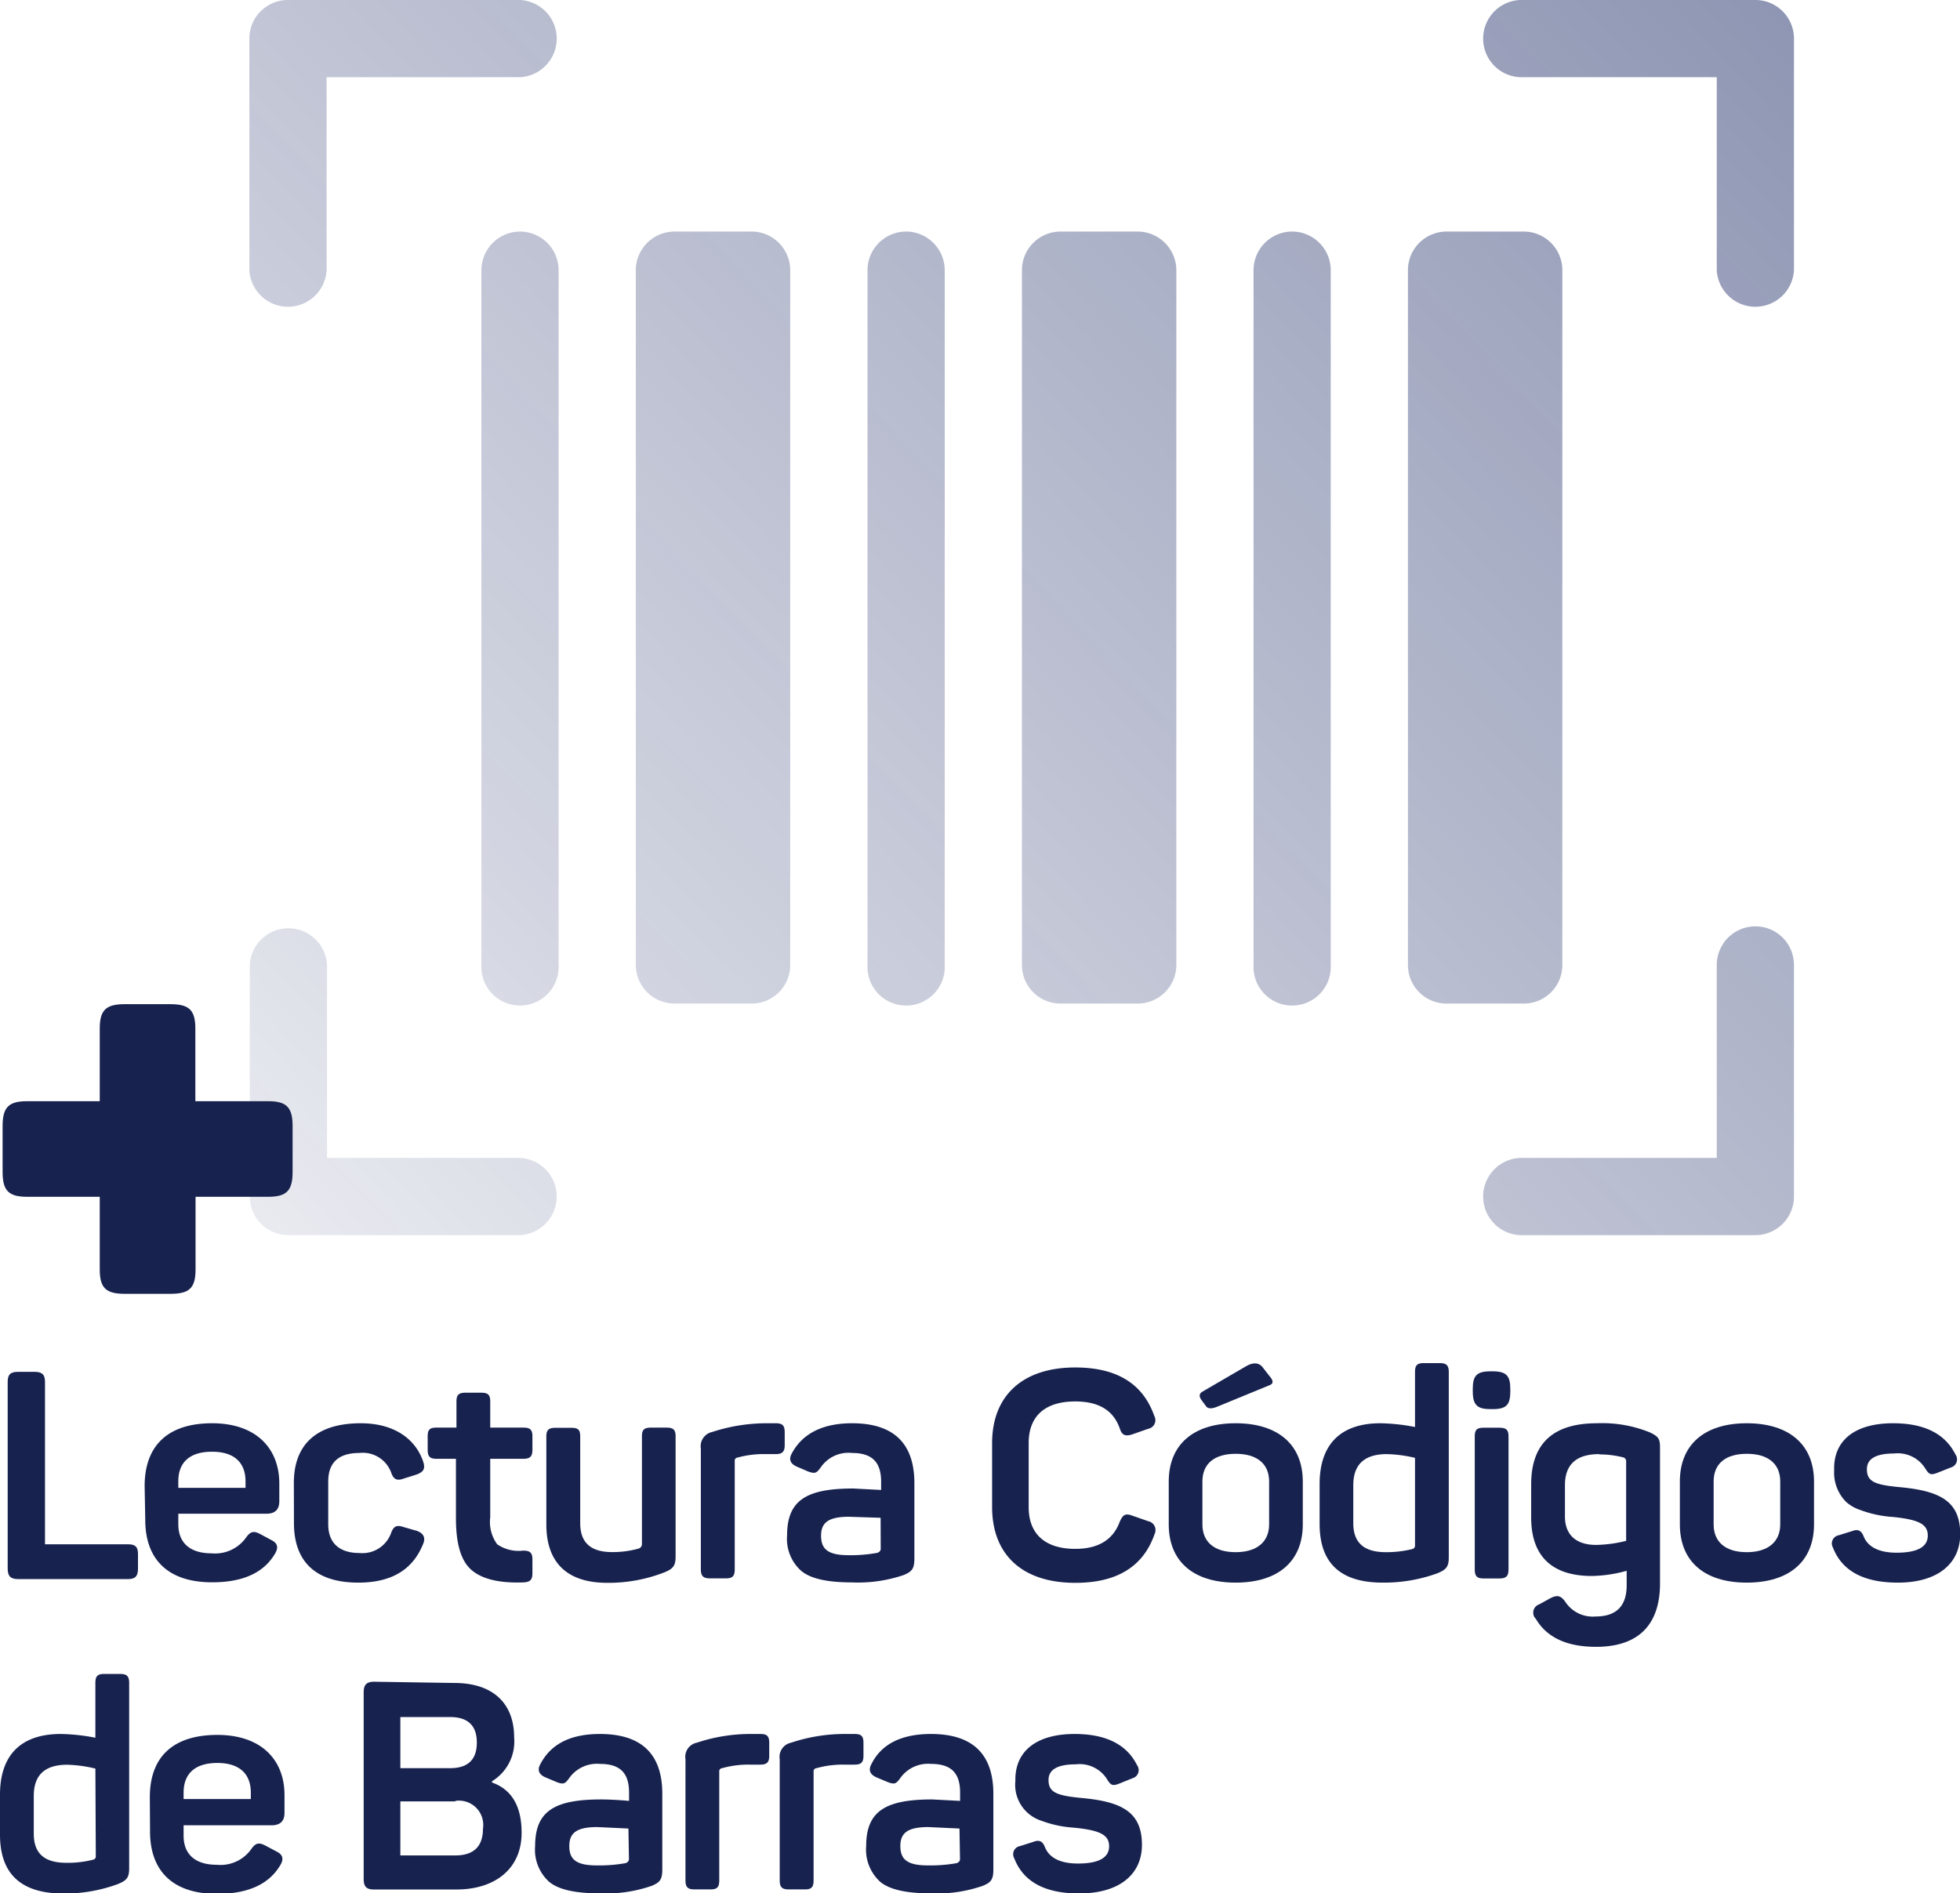
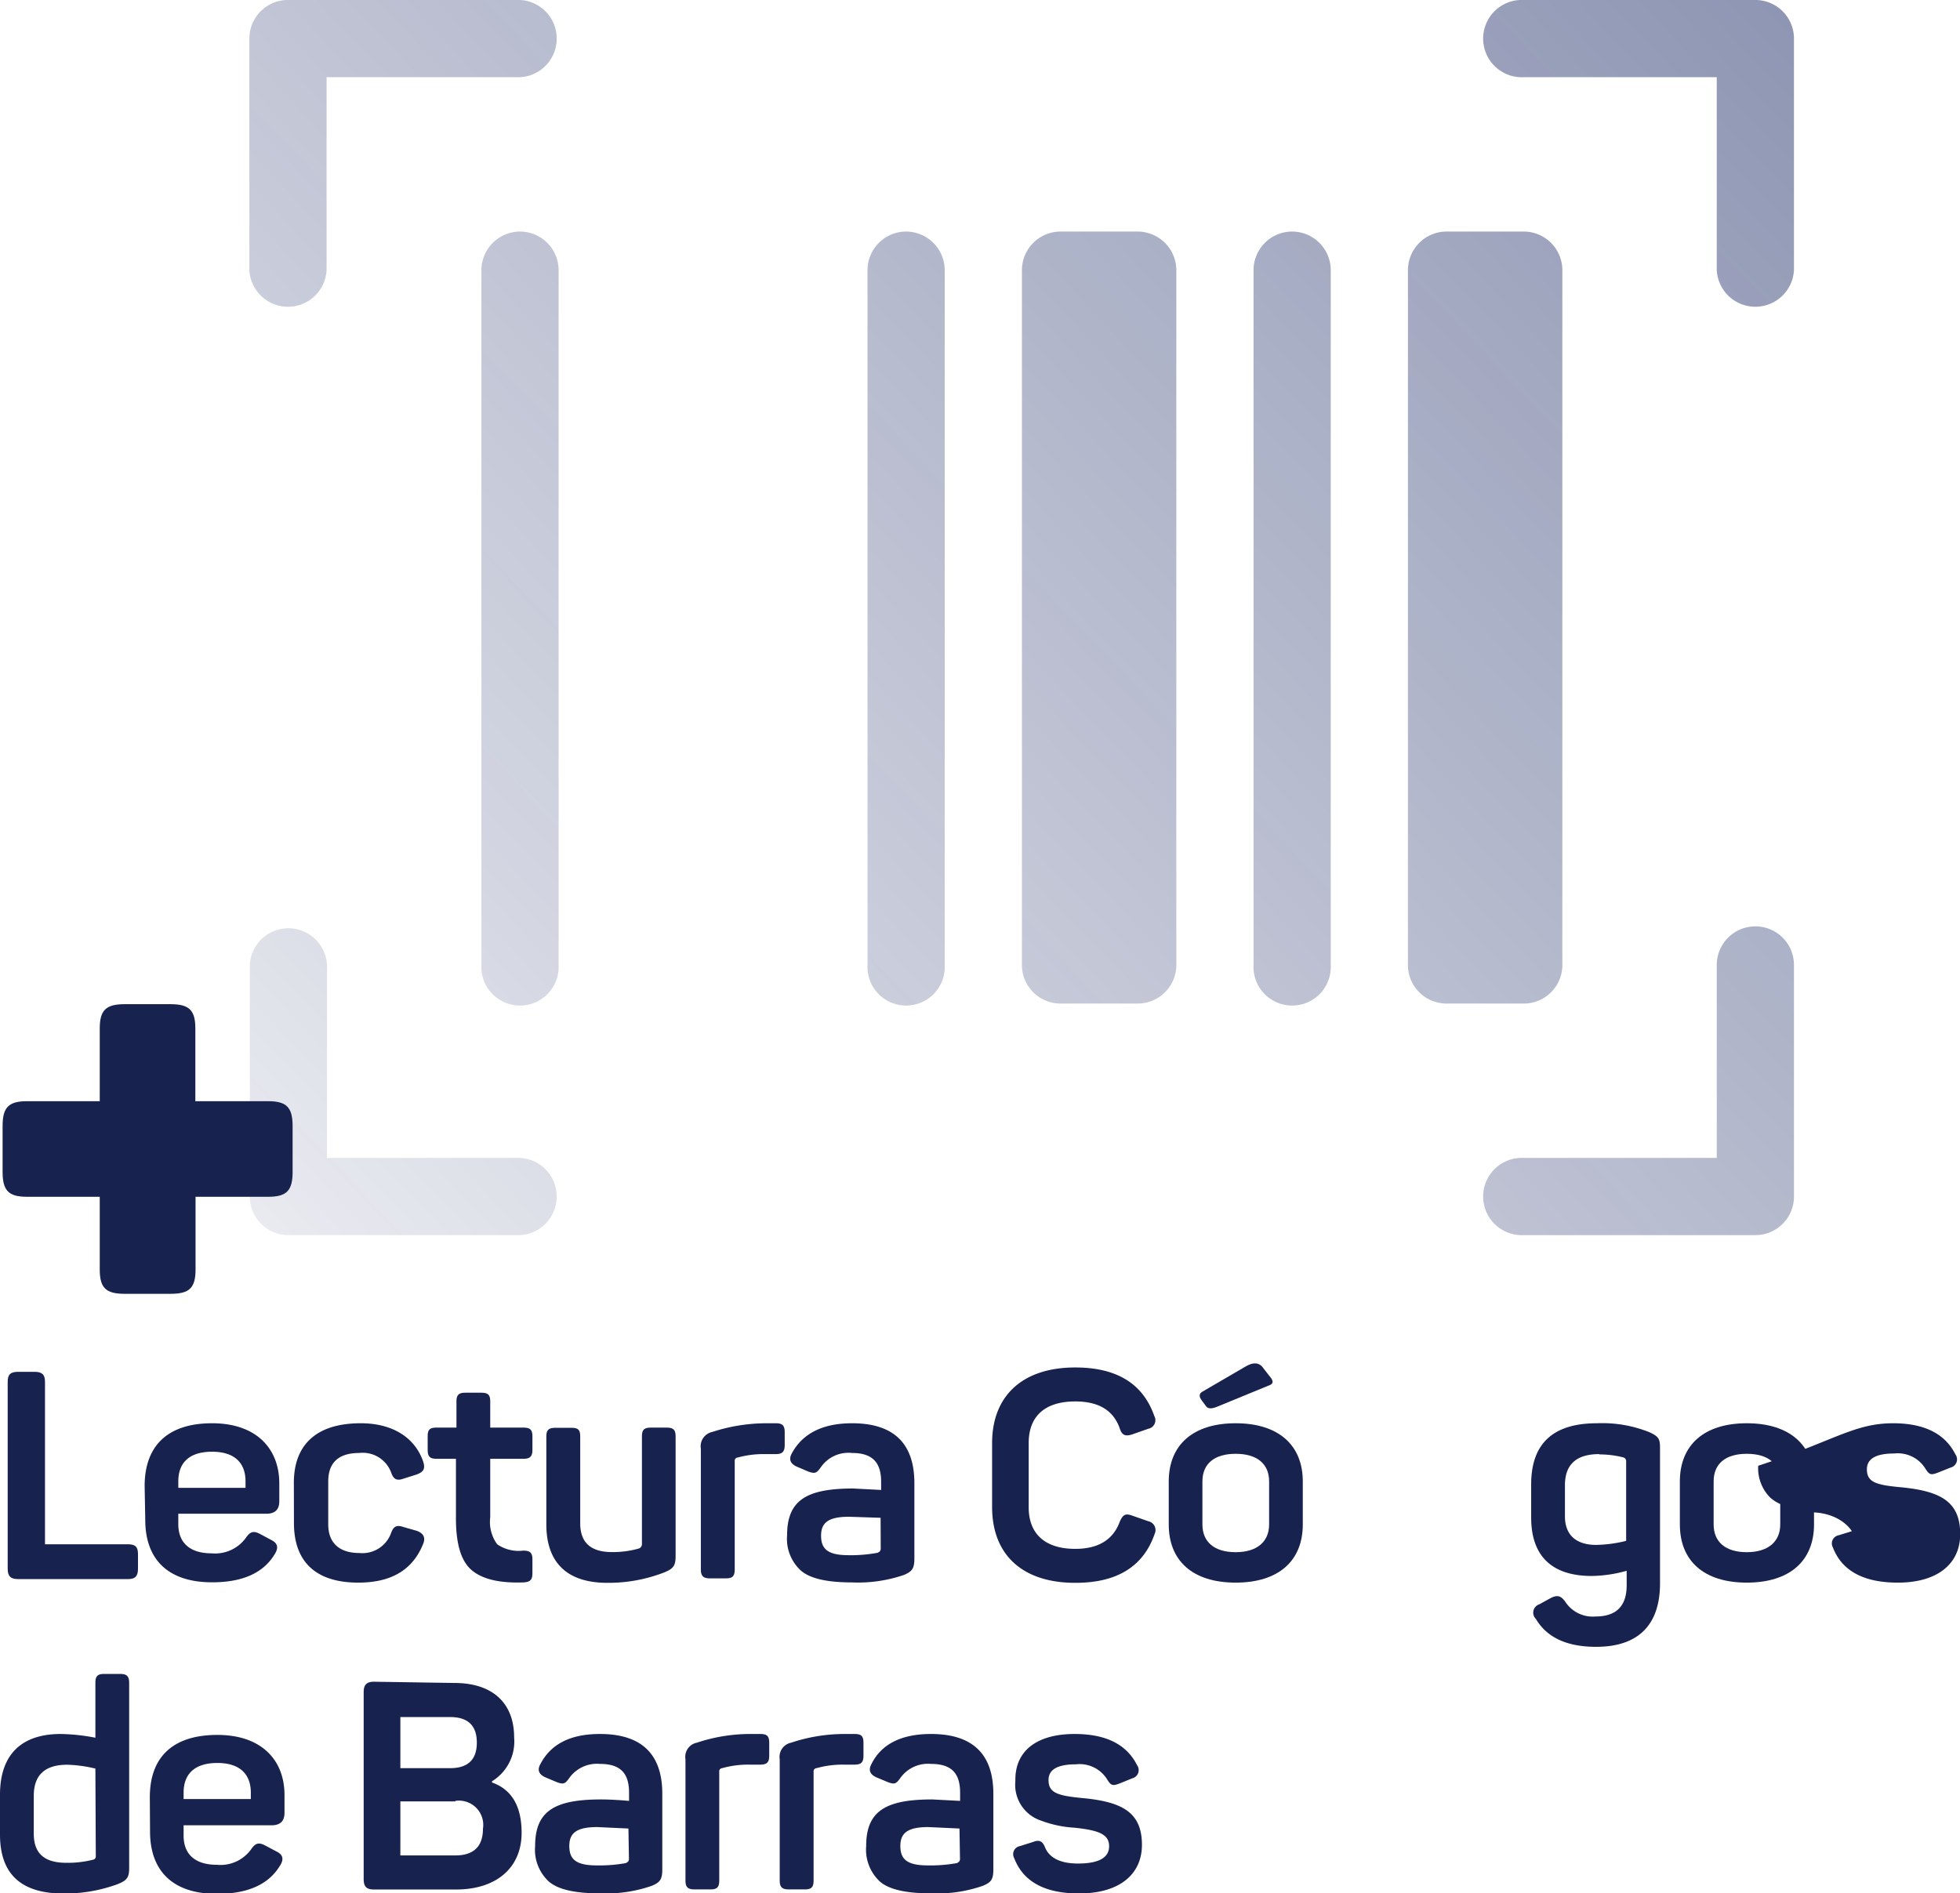
<svg xmlns="http://www.w3.org/2000/svg" xmlns:xlink="http://www.w3.org/1999/xlink" viewBox="0 0 188.63 182.25">
  <defs>
    <style>.cls-1{fill:url(#Degradado_sin_nombre_3);}.cls-2{fill:url(#Degradado_sin_nombre_3-2);}.cls-3{fill:url(#Degradado_sin_nombre_3-3);}.cls-4{fill:url(#Degradado_sin_nombre_3-4);}.cls-5{fill:url(#Degradado_sin_nombre_3-5);}.cls-6{fill:url(#Degradado_sin_nombre_3-6);}.cls-7{fill:url(#Degradado_sin_nombre_3-7);}.cls-8{fill:url(#Degradado_sin_nombre_3-8);}.cls-9{fill:url(#Degradado_sin_nombre_3-9);}.cls-10{fill:url(#Degradado_sin_nombre_3-10);}.cls-11{fill:#17224f;}</style>
    <linearGradient id="Degradado_sin_nombre_3" x1="407.92" y1="-346.72" x2="-136.14" y2="170.75" gradientUnits="userSpaceOnUse">
      <stop offset="0" stop-color="#071757" />
      <stop offset="0.16" stop-color="#071757" stop-opacity="0.9" />
      <stop offset="0.42" stop-color="#071757" stop-opacity="0.63" />
      <stop offset="0.74" stop-color="#071757" stop-opacity="0.18" />
      <stop offset="0.85" stop-color="#071757" stop-opacity="0" />
    </linearGradient>
    <linearGradient id="Degradado_sin_nombre_3-2" x1="457.74" y1="-294.34" x2="-86.32" y2="223.13" xlink:href="#Degradado_sin_nombre_3" />
    <linearGradient id="Degradado_sin_nombre_3-3" x1="469.68" y1="-281.79" x2="-74.38" y2="235.69" xlink:href="#Degradado_sin_nombre_3" />
    <linearGradient id="Degradado_sin_nombre_3-4" x1="519.5" y1="-229.4" x2="-24.55" y2="288.07" xlink:href="#Degradado_sin_nombre_3" />
    <linearGradient id="Degradado_sin_nombre_3-5" x1="440.77" y1="-312.18" x2="-103.29" y2="205.29" xlink:href="#Degradado_sin_nombre_3" />
    <linearGradient id="Degradado_sin_nombre_3-6" x1="449.59" y1="-302.91" x2="-94.46" y2="214.57" xlink:href="#Degradado_sin_nombre_3" />
    <linearGradient id="Degradado_sin_nombre_3-7" x1="458.41" y1="-293.63" x2="-85.64" y2="223.84" xlink:href="#Degradado_sin_nombre_3" />
    <linearGradient id="Degradado_sin_nombre_3-8" x1="467.24" y1="-284.35" x2="-76.82" y2="233.12" xlink:href="#Degradado_sin_nombre_3" />
    <linearGradient id="Degradado_sin_nombre_3-9" x1="476.06" y1="-275.08" x2="-67.99" y2="242.4" xlink:href="#Degradado_sin_nombre_3" />
    <linearGradient id="Degradado_sin_nombre_3-10" x1="484.88" y1="-265.8" x2="-59.17" y2="251.67" xlink:href="#Degradado_sin_nombre_3" />
  </defs>
  <g id="Capa_2" data-name="Capa 2">
    <g id="Capa_1-2" data-name="Capa 1">
      <path class="cls-1" d="M50.05,0H27.76A3.71,3.71,0,0,0,24,3.72V26a3.72,3.72,0,0,0,7.43,0V7.43H50.05a3.72,3.72,0,0,0,0-7.43Z" />
      <path class="cls-2" d="M50.05,111.46H31.47V92.88a3.72,3.72,0,0,0-7.43,0v22.3a3.71,3.71,0,0,0,3.72,3.71H50.05a3.72,3.72,0,0,0,0-7.43Z" />
      <path class="cls-3" d="M168.94,0H146.65a3.72,3.72,0,1,0,0,7.43h18.57V26a3.72,3.72,0,0,0,7.43,0V3.72A3.71,3.71,0,0,0,168.94,0Z" />
      <path class="cls-4" d="M168.94,89.17a3.72,3.72,0,0,0-3.72,3.71v18.58H146.65a3.72,3.72,0,1,0,0,7.43h22.29a3.71,3.71,0,0,0,3.71-3.71V92.88A3.71,3.71,0,0,0,168.94,89.17Z" />
      <path class="cls-5" d="M50.05,22.29A3.73,3.73,0,0,0,46.33,26V92.88a3.72,3.72,0,1,0,7.43,0V26A3.72,3.72,0,0,0,50.05,22.29Z" />
-       <path class="cls-6" d="M64.91,22.29h7.43A3.72,3.72,0,0,1,76.05,26V92.88a3.71,3.71,0,0,1-3.71,3.72H64.91a3.72,3.72,0,0,1-3.72-3.72V26A3.73,3.73,0,0,1,64.91,22.29Z" />
      <path class="cls-7" d="M87.2,22.29A3.72,3.72,0,0,0,83.49,26V92.88a3.72,3.72,0,1,0,7.43,0V26A3.73,3.73,0,0,0,87.2,22.29Z" />
      <path class="cls-8" d="M102.06,22.29h7.43A3.73,3.73,0,0,1,113.21,26V92.88a3.72,3.72,0,0,1-3.72,3.72h-7.43a3.71,3.71,0,0,1-3.71-3.72V26A3.72,3.72,0,0,1,102.06,22.29Z" />
      <path class="cls-9" d="M124.35,22.29A3.72,3.72,0,0,0,120.64,26V92.88a3.72,3.72,0,1,0,7.43,0V26A3.72,3.72,0,0,0,124.35,22.29Z" />
      <path class="cls-10" d="M139.22,22.29h7.43A3.72,3.72,0,0,1,150.36,26V92.88a3.71,3.71,0,0,1-3.71,3.72h-7.43a3.71,3.71,0,0,1-3.72-3.72V26A3.72,3.72,0,0,1,139.22,22.29Z" />
      <path class="cls-11" d="M3.33,132.05c.7,0,1,.25,1,.95v15.65h8c.7,0,.95.25.95.95V151c0,.7-.25,1-.95,1H1.74c-.7,0-1-.26-1-1V133c0-.7.28-.95,1-.95Z" />
      <path class="cls-11" d="M13.92,143.05c0-3.92,2.26-6.05,6.49-6.05s6.47,2.41,6.47,5.8v1.71c0,.81-.42,1.2-1.26,1.2H17.16v1c0,1.83,1.15,2.81,3.2,2.81a3.65,3.65,0,0,0,3.3-1.49c.45-.64.76-.7,1.43-.34l1,.54c.64.31.75.75.33,1.4q-1.63,2.68-6,2.68c-4.37,0-6.44-2.32-6.44-6Zm9.71-.45c0-1.82-1.09-2.86-3.22-2.86s-3.25,1-3.25,2.86v.62h6.47Z" />
      <path class="cls-11" d="M28.28,142.74c0-3.67,2.16-5.74,6.44-5.74,3.16,0,5.24,1.46,6,3.67.23.7.06,1-.61,1.26l-1.24.39c-.67.25-1,.09-1.23-.59a2.91,2.91,0,0,0-3.05-1.87c-2,0-3,.92-3,2.74v4.14c0,1.77,1.06,2.75,3,2.75a2.93,2.93,0,0,0,3.05-1.93c.25-.68.56-.79,1.23-.56l1.26.36c.65.25.84.67.59,1.26-1,2.49-3.05,3.72-6.24,3.72-4.15,0-6.19-2.07-6.19-5.73Z" />
      <path class="cls-11" d="M46.31,134.06c.65,0,.87.2.87.84v2.52h3.19c.65,0,.87.2.87.84v1.29c0,.64-.22.87-.87.87H47.18v5.63a3.63,3.63,0,0,0,.67,2.6,3.62,3.62,0,0,0,2.49.61c.68,0,.9.2.9.87v1.29c0,.67-.22.87-.9.9-2.35.08-4-.34-5-1.23s-1.46-2.55-1.46-4.93v-5.74H42c-.64,0-.84-.23-.84-.87v-1.29c0-.64.2-.84.84-.84h1.93V134.9c0-.64.23-.84.87-.84Z" />
      <path class="cls-11" d="M64.15,137.42c.64,0,.87.2.87.84V149.8c0,.89-.2,1.2-1.1,1.56a14.81,14.81,0,0,1-5.48,1c-3.92,0-5.86-2-5.86-5.62v-8.46c0-.64.23-.84.87-.84H55c.65,0,.84.2.84.84v8.35c0,1.84,1,2.77,3.05,2.77a9.16,9.16,0,0,0,2.58-.34.45.45,0,0,0,.31-.47V138.26c0-.64.22-.84.87-.84Z" />
      <path class="cls-11" d="M74.65,137c.64,0,.87.2.87.87v1.23c0,.64-.23.87-.87.87h-1a9.33,9.33,0,0,0-2.66.33.3.3,0,0,0-.28.34v10.42c0,.64-.2.87-.84.87H68.32c-.64,0-.87-.23-.87-.87V139.44a1.4,1.4,0,0,1,1.09-1.6,16.87,16.87,0,0,1,5.21-.84Z" />
      <path class="cls-11" d="M82,137c4,0,6,1.93,6,5.77V150c0,1-.22,1.26-1,1.6a13.65,13.65,0,0,1-5,.72c-2.38,0-4-.36-4.9-1.12a4.12,4.12,0,0,1-1.35-3.41c0-3.33,1.79-4.51,6.36-4.51l2.69.14v-.78c0-1.82-.79-2.78-2.8-2.78A3.23,3.23,0,0,0,79,141.23c-.42.59-.56.64-1.21.42l-1.12-.48c-.61-.28-.78-.7-.47-1.26C77.22,138,79.16,137,82,137Zm2.75,9.1L81.7,146c-2,0-2.68.59-2.68,1.82s.58,1.88,2.63,1.88a14.15,14.15,0,0,0,2.8-.23c.19-.08.31-.19.31-.39Z" />
      <path class="cls-11" d="M95.48,138.91c0-4.51,2.88-7.28,8-7.28,4,0,6.52,1.56,7.61,4.67a.84.84,0,0,1-.58,1.23l-1.54.54c-.68.22-1,.08-1.21-.59-.61-1.71-2-2.58-4.28-2.58-2.89,0-4.48,1.4-4.48,4v6.19c0,2.57,1.59,4,4.48,4q3.32,0,4.28-2.6c.31-.71.56-.84,1.23-.59l1.52.53a.87.87,0,0,1,.61,1.23q-1.63,4.71-7.64,4.7c-5.13,0-8-2.74-8-7.3Z" />
      <path class="cls-11" d="M112.48,142.6c0-3.5,2.32-5.6,6.44-5.6s6.46,2.1,6.46,5.6v4.14c0,3.5-2.32,5.6-6.46,5.6s-6.44-2.1-6.44-5.6Zm7.39-11.06c.7-.42,1.23-.39,1.59,0l.7.9c.42.47.45.78-.11.95l-4.87,2c-.53.23-.9.23-1.09,0l-.39-.53c-.34-.42-.31-.7,0-.89Zm2.27,11.06c0-1.71-1.18-2.66-3.22-2.66s-3.2.95-3.2,2.66v4.14c0,1.69,1.15,2.67,3.2,2.67s3.22-1,3.22-2.67Z" />
-       <path class="cls-11" d="M127,142.85c0-3.8,2-5.85,5.85-5.85a19,19,0,0,1,3.33.36v-5.29c0-.64.2-.86.84-.86h1.54c.64,0,.87.22.87.86v17.84c0,.89-.23,1.18-1.12,1.54a15,15,0,0,1-5.24.89c-4.06,0-6.07-1.87-6.07-5.65Zm9.18-2.52a12.86,12.86,0,0,0-2.71-.36c-2.16,0-3.23,1-3.23,3v3.64c0,1.87,1,2.8,3.14,2.8a10.3,10.3,0,0,0,2.58-.31.33.33,0,0,0,.22-.31Z" />
-       <path class="cls-11" d="M143.64,132c1.32,0,1.71.42,1.71,1.68v.25c0,1.32-.39,1.71-1.71,1.71h-.2c-1.26,0-1.7-.39-1.7-1.71v-.25c0-1.26.39-1.68,1.7-1.68Zm.67,5.43c.65,0,.87.2.87.84v12.8c0,.64-.22.87-.87.87h-1.54c-.64,0-.84-.23-.84-.87v-12.8c0-.64.2-.84.84-.84Z" />
      <path class="cls-11" d="M147.36,142.88c0-3.92,2.1-5.88,6.33-5.88a12.19,12.19,0,0,1,5.07.87c.89.42,1,.64,1,1.54v13c0,3.84-1.93,6.11-6.16,6.11q-4.2,0-5.79-2.69a.84.84,0,0,1,.33-1.4l1.07-.59c.67-.34,1-.25,1.43.34a3.15,3.15,0,0,0,2.91,1.42c2,0,3-1,3-3v-1.4a13,13,0,0,1-3.36.5c-3.92,0-5.83-2-5.83-5.62Zm6.55-2.91c-2.21,0-3.3,1-3.3,3v3c0,1.76,1.06,2.74,3,2.74a12.69,12.69,0,0,0,2.89-.39v-7.7a.37.37,0,0,0-.26-.33A9.18,9.18,0,0,0,153.91,140Z" />
      <path class="cls-11" d="M161.67,142.6c0-3.5,2.32-5.6,6.44-5.6s6.47,2.1,6.47,5.6v4.14c0,3.5-2.33,5.6-6.47,5.6s-6.44-2.1-6.44-5.6Zm9.66,0c0-1.71-1.18-2.66-3.22-2.66s-3.19.95-3.19,2.66v4.14c0,1.69,1.15,2.67,3.19,2.67s3.22-1,3.22-2.67Z" />
-       <path class="cls-11" d="M182.19,137c3,0,5,1,6,3a.81.81,0,0,1-.45,1.26l-1.26.5c-.65.25-.81.2-1.18-.39a3.12,3.12,0,0,0-3-1.46c-1.77,0-2.63.51-2.63,1.52,0,1.23.84,1.51,3.27,1.73,3.81.37,5.71,1.37,5.71,4.51,0,2.83-2.15,4.67-6,4.67-3.28,0-5.38-1.12-6.25-3.38a.8.8,0,0,1,.56-1.18l1.26-.39c.56-.22.9-.11,1.15.53.42,1,1.48,1.54,3.16,1.54,2,0,3-.56,3-1.65s-.87-1.54-3.36-1.79a10.93,10.93,0,0,1-3.16-.68,3.9,3.9,0,0,1-1.32-.75,4,4,0,0,1-1.17-3.08C176.43,138.74,178.41,137,182.19,137Z" />
+       <path class="cls-11" d="M182.19,137c3,0,5,1,6,3a.81.81,0,0,1-.45,1.26l-1.26.5c-.65.25-.81.2-1.18-.39a3.12,3.12,0,0,0-3-1.46c-1.77,0-2.63.51-2.63,1.52,0,1.23.84,1.51,3.27,1.73,3.81.37,5.71,1.37,5.71,4.51,0,2.83-2.15,4.67-6,4.67-3.28,0-5.38-1.12-6.25-3.38a.8.8,0,0,1,.56-1.18l1.26-.39s-.87-1.54-3.36-1.79a10.93,10.93,0,0,1-3.16-.68,3.9,3.9,0,0,1-1.32-.75,4,4,0,0,1-1.17-3.08C176.43,138.74,178.41,137,182.19,137Z" />
      <path class="cls-11" d="M0,172.76c0-3.81,2-5.85,5.85-5.85a19,19,0,0,1,3.33.36V162c0-.65.2-.87.84-.87h1.54c.65,0,.87.22.87.87v17.83c0,.9-.22,1.18-1.12,1.54a14.91,14.91,0,0,1-5.23.9C2,182.25,0,180.37,0,176.59Zm9.18-2.52a12.9,12.9,0,0,0-2.71-.37c-2.16,0-3.22,1-3.22,3v3.64c0,1.88,1,2.8,3.13,2.8A9.86,9.86,0,0,0,9,179a.31.31,0,0,0,.22-.3Z" />
      <path class="cls-11" d="M14.42,173c0-3.92,2.27-6,6.5-6s6.46,2.4,6.46,5.79v1.71c0,.81-.42,1.2-1.26,1.2H17.67v1c0,1.82,1.15,2.8,3.19,2.8a3.63,3.63,0,0,0,3.3-1.48c.45-.65.76-.7,1.43-.34l1,.53c.65.31.76.76.34,1.4q-1.64,2.69-6.05,2.69c-4.37,0-6.44-2.32-6.44-6Zm9.72-.44c0-1.82-1.1-2.86-3.22-2.86s-3.25,1-3.25,2.86v.61h6.47Z" />
      <path class="cls-11" d="M43.74,162c3.61,0,5.74,1.88,5.74,5.24a4.48,4.48,0,0,1-2.13,4.22v.12c1.9.67,2.85,2.29,2.85,4.84,0,3.44-2.52,5.46-6.3,5.46H36c-.7,0-1-.25-1-1v-18c0-.7.28-1,1-1Zm-.42,8.2c1.7,0,2.57-.81,2.57-2.46s-.87-2.46-2.57-2.46H38.53v4.92Zm.5,3.2H38.53v5.2h5.29c1.76,0,2.66-.86,2.66-2.57A2.34,2.34,0,0,0,43.82,173.35Z" />
      <path class="cls-11" d="M57.74,166.91c4,0,6,1.93,6,5.76v7.26c0,1-.23,1.26-1,1.59a13.41,13.41,0,0,1-5,.73c-2.38,0-4-.36-4.9-1.12a4.15,4.15,0,0,1-1.34-3.42c0-3.33,1.79-4.5,6.35-4.5.2,0,1.09,0,2.69.14v-.79c0-1.82-.78-2.77-2.8-2.77a3.27,3.27,0,0,0-2.94,1.34c-.42.59-.56.65-1.2.42l-1.12-.47c-.62-.28-.79-.7-.48-1.26C53,167.89,54.88,166.91,57.74,166.91Zm2.74,9.1-3-.14c-2,0-2.69.58-2.69,1.82s.59,1.87,2.63,1.87a14.21,14.21,0,0,0,2.8-.22c.2-.09.31-.2.31-.39Z" />
      <path class="cls-11" d="M73.16,166.91c.65,0,.87.19.87.86V169c0,.64-.22.86-.87.86h-1a9.25,9.25,0,0,0-2.66.34.3.3,0,0,0-.28.34V181c0,.65-.2.87-.84.87H66.84c-.65,0-.87-.22-.87-.87V169.34a1.38,1.38,0,0,1,1.09-1.59,16.25,16.25,0,0,1,5.21-.84Z" />
      <path class="cls-11" d="M82.24,166.91c.64,0,.86.19.86.86V169c0,.64-.22.86-.86.86h-1a9.3,9.3,0,0,0-2.66.34.3.3,0,0,0-.28.34V181c0,.65-.2.87-.84.87H75.91c-.65,0-.87-.22-.87-.87V169.34a1.39,1.39,0,0,1,1.09-1.59,16.25,16.25,0,0,1,5.21-.84Z" />
      <path class="cls-11" d="M89.6,166.91c4,0,6,1.93,6,5.76v7.26c0,1-.22,1.26-1,1.59a13.41,13.41,0,0,1-5,.73c-2.38,0-4-.36-4.9-1.12a4.18,4.18,0,0,1-1.34-3.42c0-3.33,1.79-4.5,6.36-4.5l2.68.14v-.79c0-1.82-.78-2.77-2.8-2.77a3.27,3.27,0,0,0-2.94,1.34c-.42.59-.56.65-1.2.42l-1.12-.47q-.93-.42-.48-1.26C84.81,167.89,86.74,166.91,89.6,166.91Zm2.74,9.1-3-.14c-2,0-2.69.58-2.69,1.82s.59,1.87,2.64,1.87a14.35,14.35,0,0,0,2.8-.22c.19-.09.3-.2.3-.39Z" />
      <path class="cls-11" d="M103.43,166.91c3,0,5,1,6,3a.81.81,0,0,1-.44,1.26l-1.26.51c-.65.25-.82.19-1.18-.4a3.11,3.11,0,0,0-3-1.45c-1.77,0-2.64.5-2.64,1.51,0,1.23.84,1.51,3.28,1.74,3.81.36,5.71,1.37,5.71,4.5,0,2.83-2.15,4.68-6.05,4.68-3.27,0-5.37-1.12-6.24-3.39a.79.79,0,0,1,.56-1.17l1.26-.4c.56-.22.9-.11,1.15.54.42,1,1.48,1.54,3.16,1.54,2,0,3-.56,3-1.66s-.87-1.54-3.36-1.79a10.86,10.86,0,0,1-3.16-.67,3.63,3.63,0,0,1-2.5-3.84C97.66,168.64,99.65,166.91,103.43,166.91Z" />
      <path class="cls-11" d="M25.82,106c1.78,0,2.34.61,2.34,2.4v4.41c0,1.78-.56,2.39-2.34,2.39h-7v7c0,1.79-.61,2.34-2.4,2.34H12c-1.79,0-2.4-.55-2.4-2.34v-7h-7c-1.79,0-2.35-.61-2.35-2.39V108.4c0-1.79.56-2.4,2.35-2.4h7V99c0-1.78.61-2.34,2.4-2.34h4.4c1.79,0,2.4.56,2.4,2.34v7Z" />
    </g>
  </g>
</svg>